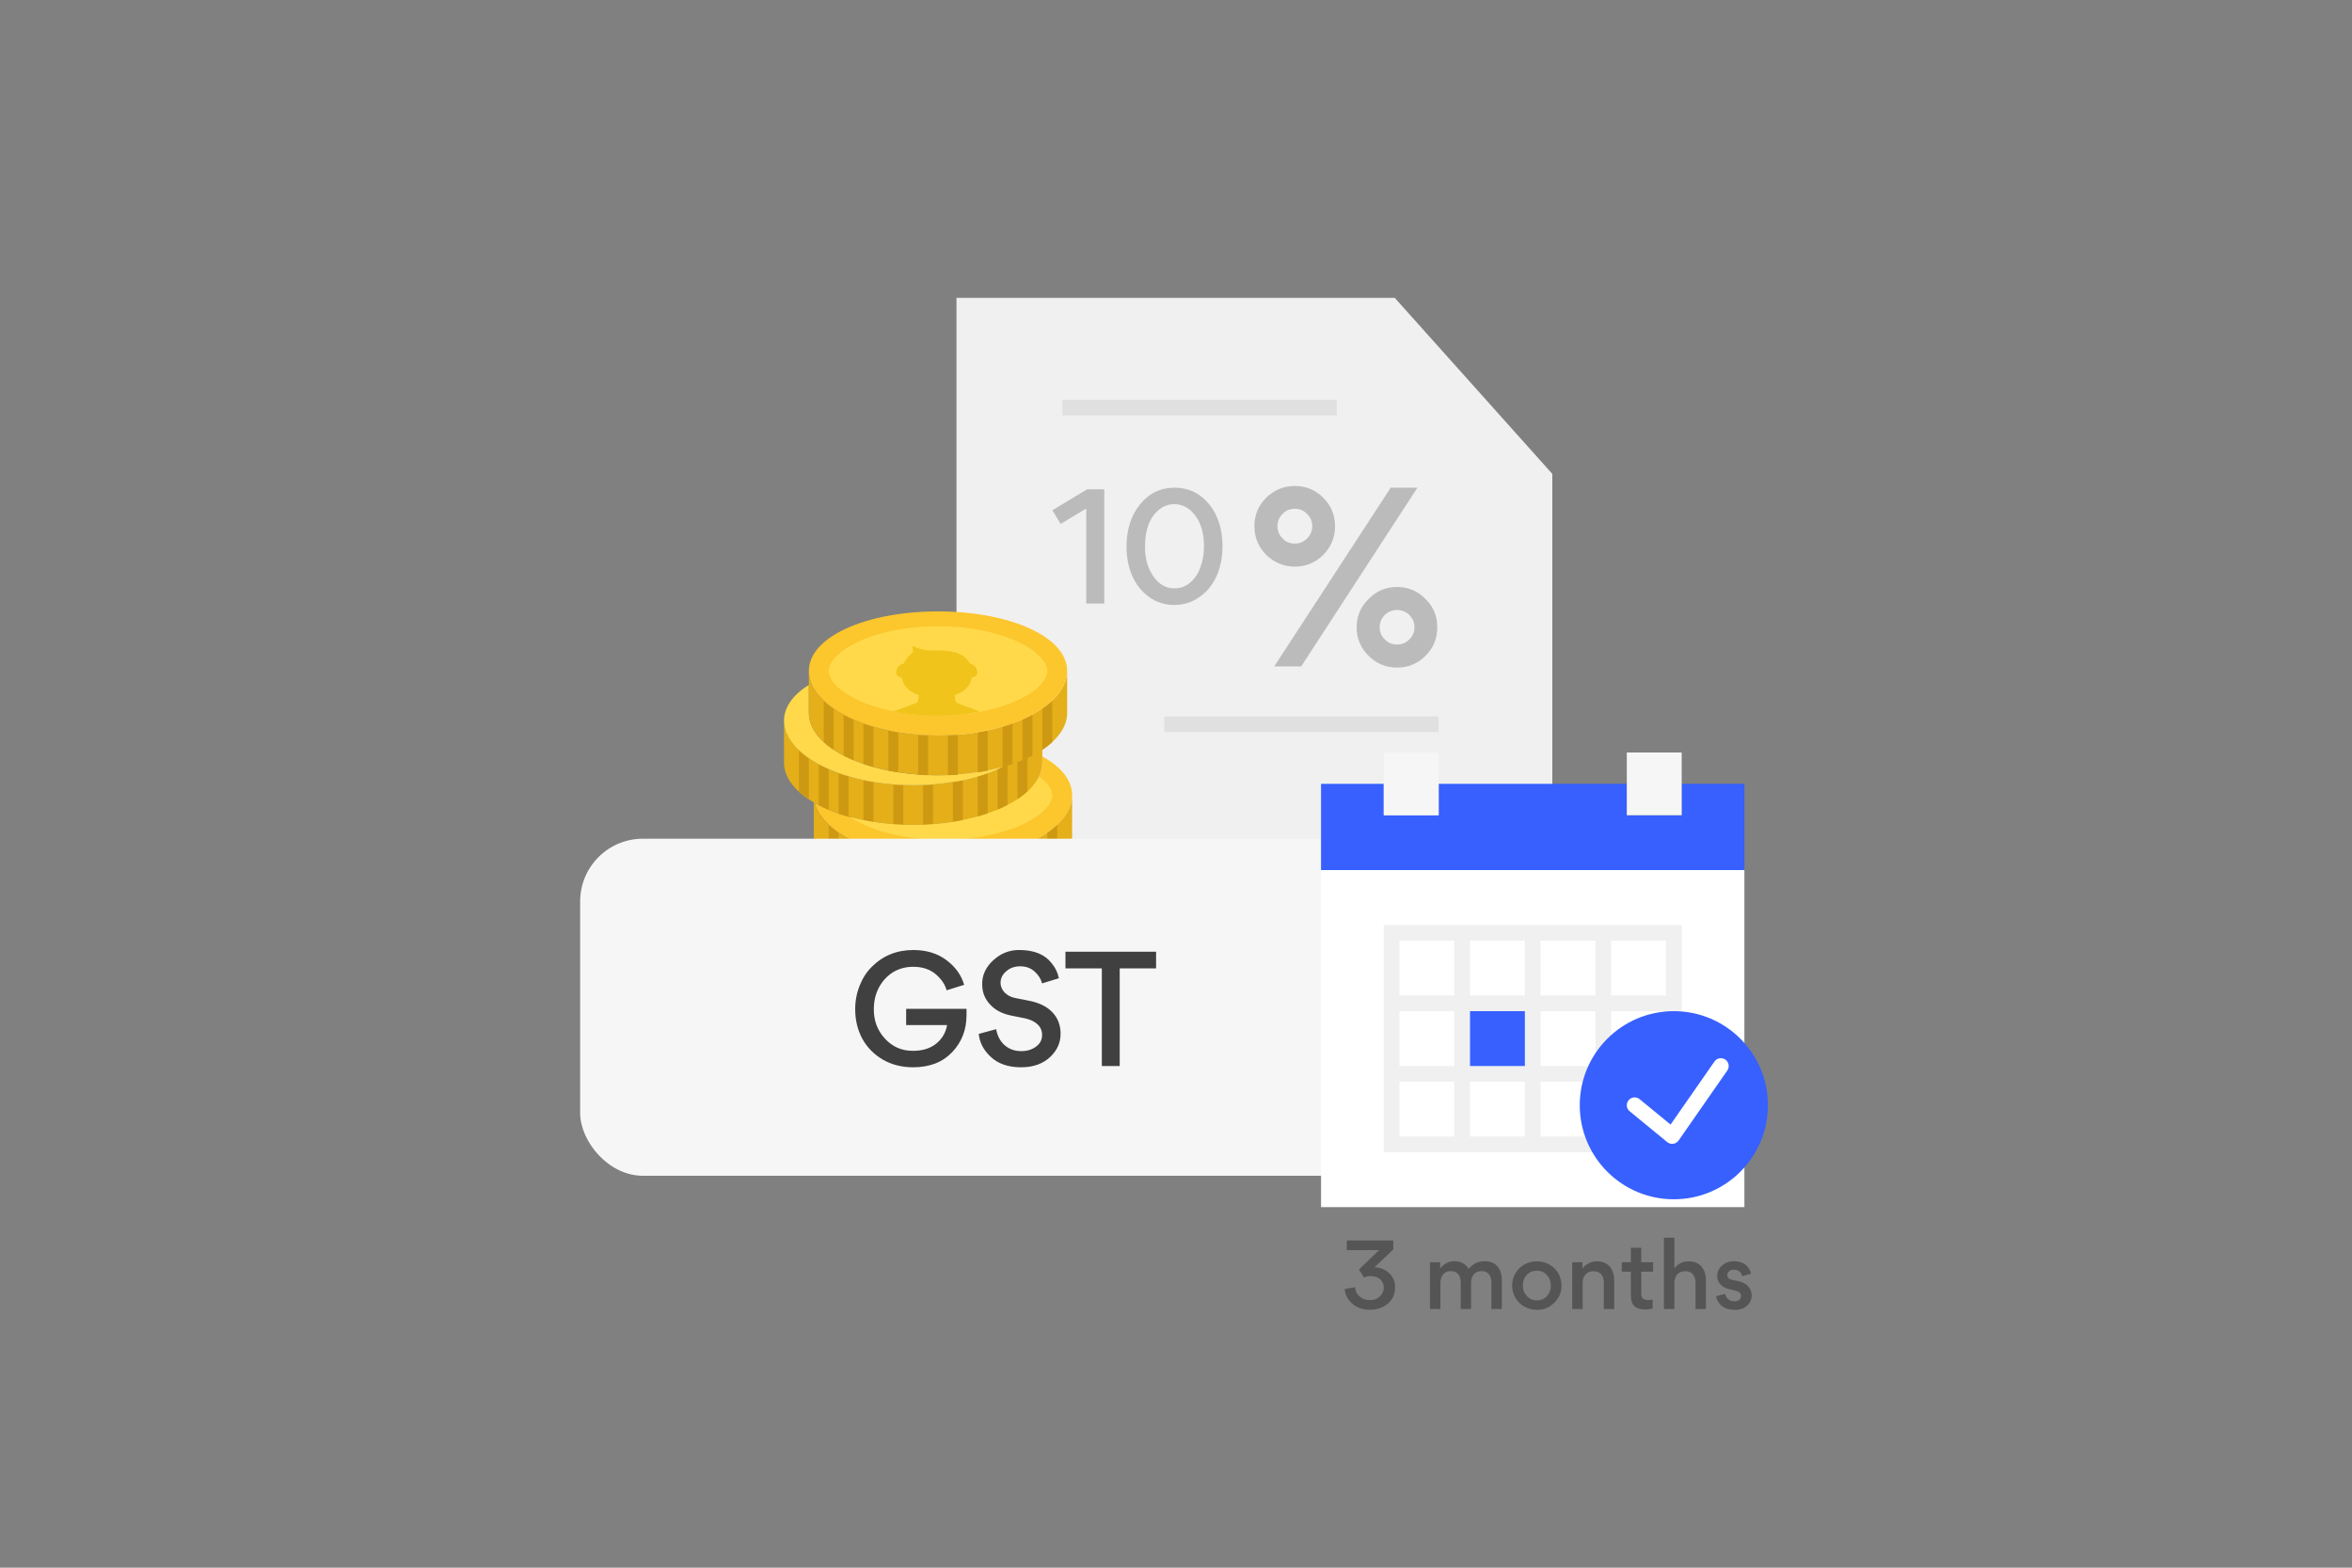
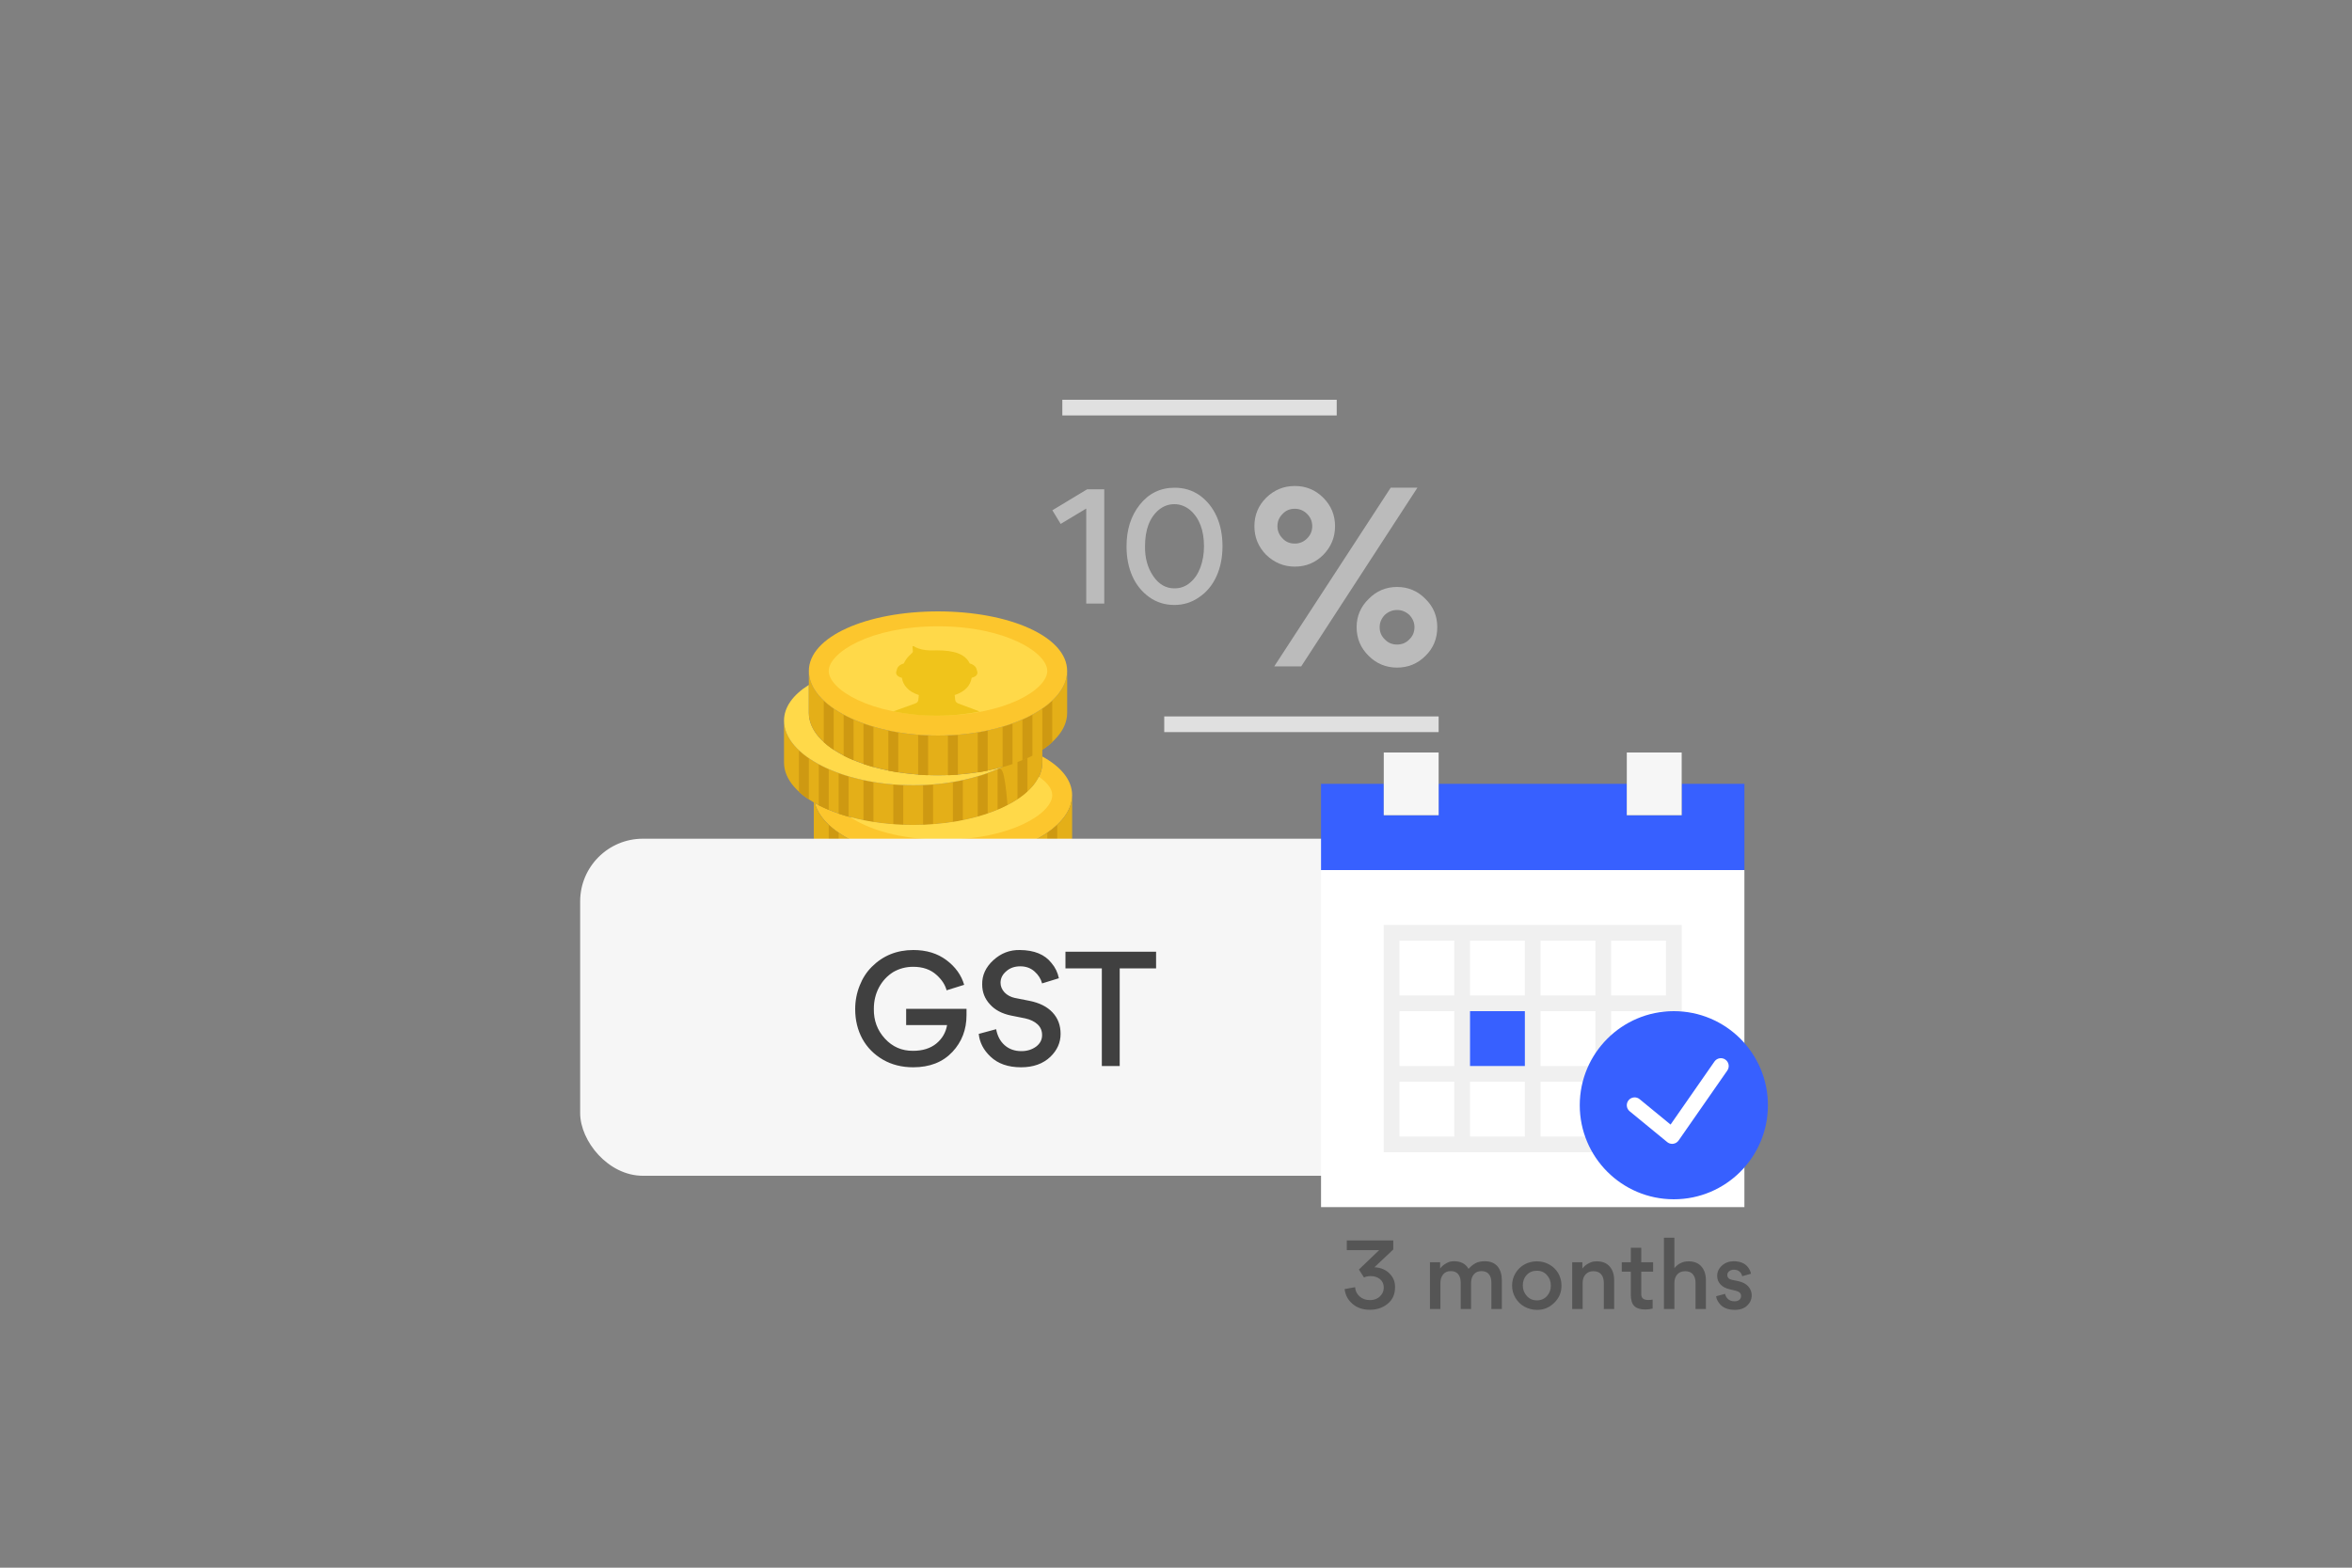
<svg xmlns="http://www.w3.org/2000/svg" width="300px" height="200px" viewBox="0 0 300 200" version="1.1">
  <rect x="0" y="0" width="300" height="200" fill="#808080" stroke="none" />
  <title>Artboard</title>
  <desc>Created with Sketch.</desc>
  <defs />
  <g id="Page-1" stroke="none" stroke-width="1" fill="none" fill-rule="evenodd">
    <g id="Artboard">
      <g id="Group-2" transform="translate(122, 38)">
-         <polygon id="Rectangle" fill="#F0F0F0" points="0 0 55.903 0 76 22.459 76 83 0 83" />
        <path d="M46.786,25.501 C47.786,26.501 48.287,27.71 48.287,29.128 C48.287,30.545 47.786,31.765 46.786,32.786 C45.785,33.786 44.576,34.287 43.159,34.287 C41.762,34.287 40.543,33.786 39.501,32.786 C38.5,31.765 38,30.545 38,29.128 C38,27.71 38.5,26.501 39.501,25.501 C40.522,24.5 41.742,24 43.159,24 C44.576,24 45.785,24.5 46.786,25.501 Z M40.533,47.012 L55.384,24.219 L58.792,24.219 L43.972,47.012 L40.533,47.012 Z M44.722,30.691 C45.16,30.253 45.379,29.732 45.379,29.128 C45.379,28.523 45.16,28.002 44.722,27.564 C44.285,27.127 43.763,26.908 43.159,26.908 C42.513,26.908 41.992,27.127 41.596,27.564 C41.158,28.002 40.939,28.523 40.939,29.128 C40.939,29.732 41.158,30.253 41.596,30.691 C41.992,31.129 42.513,31.348 43.159,31.348 C43.763,31.348 44.285,31.129 44.722,30.691 Z M61.325,42.01 C61.325,43.469 60.825,44.688 59.824,45.668 C58.824,46.668 57.615,47.169 56.197,47.169 C54.78,47.169 53.571,46.668 52.57,45.668 C51.549,44.667 51.038,43.448 51.038,42.01 C51.038,40.613 51.549,39.414 52.57,38.414 C53.571,37.392 54.78,36.882 56.197,36.882 C57.615,36.882 58.824,37.392 59.824,38.414 C60.825,39.394 61.325,40.592 61.325,42.01 Z M58.417,42.01 C58.417,41.426 58.198,40.905 57.76,40.446 C57.302,40.029 56.781,39.821 56.197,39.821 C55.613,39.821 55.092,40.029 54.634,40.446 C54.196,40.905 53.977,41.426 53.977,42.01 C53.977,42.635 54.196,43.156 54.634,43.573 C55.051,44.011 55.572,44.229 56.197,44.229 C56.822,44.229 57.344,44.011 57.76,43.573 C58.198,43.156 58.417,42.635 58.417,42.01 Z" id="%" fill="#BBBBBB" />
      </g>
      <g id="coins-(1)" transform="translate(100, 78)">
        <g id="Capa_1">
          <g id="XMLID_22_">
            <path d="M32.948,18.508 L32.948,19.292 C32.948,23.684 25.573,27.244 16.475,27.244 C11.453,27.244 6.959,26.158 3.938,24.447 C4.957,28.404 11.88,31.679 20.277,31.679 C29.374,31.679 36.75,27.835 36.75,23.443 C36.75,21.511 35.32,19.81 32.948,18.508" id="XMLID_143_" fill="#FCC62D" />
            <path d="M20.277,31.679 C11.179,31.679 3.803,27.835 3.803,23.443 L3.803,28.795 C3.803,33.187 11.179,36.748 20.277,36.748 C29.374,36.748 36.75,33.187 36.75,28.795 L36.75,23.443 C36.75,27.835 29.374,31.679 20.277,31.679" id="XMLID_142_" fill="#E4AF18" />
            <path d="M5.704,32.534 C6.078,32.875 6.502,33.202 6.971,33.513 L6.971,28.26 C6.502,27.937 6.078,27.598 5.704,27.244 L5.704,32.534 Z" id="XMLID_141_" fill="#CE9912" />
            <path d="M33.582,28.26 L33.582,33.513 C34.051,33.203 34.475,32.875 34.849,32.534 L34.849,27.244 C34.476,27.598 34.052,27.937 33.582,28.26" id="XMLID_140_" fill="#CE9912" />
            <path d="M8.238,34.252 C8.639,34.459 9.062,34.654 9.506,34.84 L9.506,29.649 C9.062,29.454 8.639,29.248 8.238,29.031 L8.238,34.252 Z" id="XMLID_139_" fill="#CE9912" />
            <path d="M31.048,34.84 C31.491,34.654 31.914,34.458 32.315,34.251 L32.315,29.031 C31.914,29.247 31.491,29.454 31.048,29.649 L31.048,34.84 Z" id="XMLID_138_" fill="#CE9912" />
            <path d="M10.773,35.319 C11.182,35.459 11.605,35.59 12.04,35.711 L12.04,30.57 C11.605,30.441 11.182,30.302 10.773,30.155 L10.773,35.319 Z" id="XMLID_137_" fill="#CE9912" />
            <path d="M28.513,35.711 C28.948,35.59 29.371,35.459 29.78,35.319 L29.78,30.155 C29.371,30.302 28.948,30.441 28.513,30.57 L28.513,35.711 Z" id="XMLID_136_" fill="#CE9912" />
            <path d="M13.941,36.167 C14.354,36.251 14.778,36.326 15.208,36.392 L15.208,31.296 C14.778,31.224 14.354,31.144 13.941,31.056 L13.941,36.167 Z" id="XMLID_135_" fill="#CE9912" />
            <path d="M25.345,36.392 C25.775,36.325 26.199,36.25 26.612,36.167 L26.612,31.055 C26.199,31.144 25.775,31.224 25.345,31.296 L25.345,36.392 Z" id="XMLID_134_" fill="#CE9912" />
            <path d="M17.742,36.684 C18.159,36.715 18.582,36.736 19.009,36.752 L19.009,31.681 C18.582,31.665 18.159,31.642 17.742,31.608 L17.742,36.684 Z" id="XMLID_133_" fill="#CE9912" />
-             <path d="M21.544,36.752 C21.971,36.736 22.394,36.716 22.811,36.685 L22.811,31.608 C22.394,31.642 21.971,31.665 21.544,31.682 L21.544,36.752 Z" id="XMLID_132_" fill="#CE9912" />
            <path d="M16.475,22.171 C7.377,22.171 0.002,18.326 0.002,13.934 L0.002,19.287 C0.002,23.679 7.377,27.24 16.475,27.24 C25.573,27.24 32.948,23.679 32.948,19.287 L32.948,13.934 C32.948,18.326 25.573,22.171 16.475,22.171" id="XMLID_131_" fill="#E4AF18" />
            <path d="M1.903,23.026 C2.276,23.367 2.7,23.694 3.17,24.005 L3.17,18.752 C2.7,18.428 2.276,18.089 1.903,17.737 L1.903,23.026 Z" id="XMLID_130_" fill="#CE9912" />
            <path d="M29.78,18.752 L29.78,24.005 C30.25,23.695 30.674,23.367 31.048,23.026 L31.048,17.736 C30.674,18.089 30.25,18.428 29.78,18.752" id="XMLID_129_" fill="#CE9912" />
            <path d="M4.437,24.743 C4.837,24.951 5.261,25.146 5.704,25.332 L5.704,20.141 C5.261,19.946 4.837,19.74 4.437,19.523 L4.437,24.743 Z" id="XMLID_128_" fill="#CE9912" />
-             <path d="M27.246,25.331 C27.69,25.146 28.113,24.951 28.513,24.743 L28.513,19.523 C28.113,19.739 27.69,19.946 27.246,20.14 L27.246,25.331 Z" id="XMLID_127_" fill="#CE9912" />
+             <path d="M27.246,25.331 C27.69,25.146 28.113,24.951 28.513,24.743 C28.113,19.739 27.69,19.946 27.246,20.14 L27.246,25.331 Z" id="XMLID_127_" fill="#CE9912" />
            <path d="M6.971,25.811 C7.381,25.951 7.803,26.081 8.238,26.203 L8.238,21.062 C7.803,20.933 7.381,20.794 6.971,20.647 L6.971,25.811 Z" id="XMLID_126_" fill="#CE9912" />
            <path d="M24.712,26.203 C25.147,26.081 25.57,25.951 25.979,25.811 L25.979,20.647 C25.57,20.794 25.147,20.933 24.712,21.062 L24.712,26.203 Z" id="XMLID_125_" fill="#CE9912" />
            <path d="M10.139,26.659 C10.553,26.743 10.976,26.818 11.406,26.884 L11.406,21.788 C10.976,21.716 10.553,21.636 10.139,21.548 L10.139,26.659 Z" id="XMLID_124_" fill="#CE9912" />
            <path d="M21.544,26.885 C21.974,26.818 22.397,26.743 22.811,26.66 L22.811,21.548 C22.397,21.636 21.974,21.716 21.544,21.788 L21.544,26.885 Z" id="XMLID_123_" fill="#CE9912" />
            <path d="M13.941,27.176 C14.358,27.207 14.781,27.229 15.208,27.244 L15.208,22.174 C14.781,22.157 14.358,22.134 13.941,22.101 L13.941,27.176 Z" id="XMLID_122_" fill="#CE9912" />
            <path d="M17.742,27.244 C18.169,27.228 18.593,27.207 19.009,27.176 L19.009,22.1 C18.593,22.134 18.169,22.156 17.742,22.174 L17.742,27.244 Z" id="XMLID_121_" fill="#CE9912" />
            <path d="M32.516,21.1 C30.819,24.62 24.285,27.244 16.475,27.244 C13.558,27.244 10.82,26.877 8.443,26.235 C10.742,27.795 14.833,29.123 20.277,29.123 C28.945,29.123 34.215,25.758 34.215,23.443 C34.215,22.67 33.62,21.85 32.516,21.1" id="XMLID_120_" fill="#FFD949" />
            <path d="M19.643,20.908 C10.545,20.908 3.17,17.348 3.17,12.956 L3.17,9.375 C1.18,10.622 0.002,12.186 0.002,13.939 C0.002,18.331 7.377,22.175 16.475,22.175 C20.856,22.175 24.833,21.283 27.784,19.868 C25.382,20.529 22.605,20.908 19.643,20.908" id="XMLID_119_" fill="#FFD949" />
            <path d="M19.643,15.835 C10.545,15.835 3.17,11.991 3.17,7.599 L3.17,12.951 C3.17,17.343 10.545,20.904 19.643,20.904 C28.741,20.904 36.116,17.343 36.116,12.951 L36.116,7.599 C36.116,11.991 28.741,15.835 19.643,15.835" id="XMLID_118_" fill="#E4AF18" />
            <path d="M5.071,16.69 C5.444,17.031 5.868,17.358 6.338,17.669 L6.338,12.416 C5.868,12.093 5.444,11.754 5.071,11.401 L5.071,16.69 Z" id="XMLID_117_" fill="#CE9912" />
            <path d="M32.948,12.416 L32.948,17.669 C33.418,17.359 33.842,17.031 34.215,16.69 L34.215,11.4 C33.842,11.754 33.418,12.093 32.948,12.416" id="XMLID_116_" fill="#CE9912" />
            <path d="M7.605,18.408 C8.005,18.615 8.429,18.81 8.872,18.996 L8.872,13.805 C8.429,13.61 8.005,13.404 7.605,13.187 L7.605,18.408 Z" id="XMLID_115_" fill="#CE9912" />
            <path d="M30.414,18.995 C30.857,18.81 31.281,18.615 31.681,18.407 L31.681,13.187 C31.281,13.403 30.857,13.61 30.414,13.805 L30.414,18.995 Z" id="XMLID_114_" fill="#CE9912" />
            <path d="M10.139,19.475 C10.549,19.615 10.971,19.746 11.406,19.867 L11.406,14.726 C10.971,14.597 10.549,14.458 10.139,14.311 L10.139,19.475 Z" id="XMLID_113_" fill="#CE9912" />
            <path d="M27.88,19.867 C28.315,19.746 28.737,19.615 29.147,19.475 L29.147,14.311 C28.737,14.458 28.315,14.597 27.88,14.726 L27.88,19.867 Z" id="XMLID_112_" fill="#CE9912" />
            <path d="M13.307,20.323 C13.721,20.407 14.144,20.482 14.574,20.548 L14.574,15.452 C14.144,15.38 13.721,15.3 13.307,15.212 L13.307,20.323 Z" id="XMLID_111_" fill="#CE9912" />
            <path d="M24.712,20.549 C25.142,20.482 25.565,20.407 25.979,20.324 L25.979,15.212 C25.565,15.3 25.142,15.38 24.712,15.452 L24.712,20.549 Z" id="XMLID_110_" fill="#CE9912" />
            <path d="M17.109,20.84 C17.526,20.872 17.949,20.893 18.376,20.908 L18.376,15.838 C17.949,15.821 17.526,15.798 17.109,15.765 L17.109,20.84 Z" id="XMLID_109_" fill="#CE9912" />
            <path d="M20.91,20.908 C21.337,20.892 21.76,20.872 22.177,20.84 L22.177,15.764 C21.76,15.798 21.337,15.821 20.91,15.838 L20.91,20.908 Z" id="XMLID_108_" fill="#CE9912" />
            <path d="M36.116,7.603 C36.116,11.995 28.741,15.84 19.643,15.84 C10.545,15.84 3.17,11.995 3.17,7.603 C3.17,3.211 10.545,0 19.643,0 C28.741,0 36.116,3.211 36.116,7.603" id="XMLID_107_" fill="#FCC62D" />
            <path d="M19.643,13.284 C10.974,13.284 5.704,9.919 5.704,7.603 C5.704,5.287 10.974,1.901 19.643,1.901 C28.312,1.901 33.582,5.287 33.582,7.603 C33.582,9.919 28.312,13.284 19.643,13.284" id="XMLID_106_" fill="#FFD949" />
            <path d="M23.939,8.464 C24.459,8.354 24.764,8.033 24.651,7.668 L24.531,7.277 C24.443,6.99 24.1,6.751 23.68,6.632 C23.109,5.411 21.651,4.969 19.487,4.969 C19.384,4.969 19.284,4.971 19.186,4.975 C18.447,5.005 17.71,4.934 17.135,4.724 C16.901,4.638 16.71,4.549 16.584,4.456 C16.527,4.414 16.389,4.441 16.389,4.494 C16.389,4.587 16.396,4.696 16.416,4.818 C16.495,5.291 16.401,5.22 15.933,5.692 C15.662,5.967 15.446,6.284 15.29,6.634 C14.872,6.753 14.531,6.992 14.443,7.278 L14.323,7.668 C14.211,8.034 14.515,8.354 15.035,8.465 C15.183,9.4 15.819,10.221 17.204,10.673 L17.128,11.33 C17.108,11.506 16.957,11.668 16.736,11.748 L13.941,12.757 C15.573,13.099 17.434,13.305 19.487,13.305 C21.512,13.305 23.349,13.104 24.964,12.772 L22.231,11.75 C22.015,11.669 21.866,11.508 21.847,11.335 L21.77,10.673 C23.156,10.221 23.791,9.399 23.939,8.464" id="XMLID_105_" fill="#F0C41B" />
          </g>
        </g>
      </g>
      <rect id="Rectangle-3" fill="#F6F6F6" x="74" y="107" width="106" height="43" rx="8" />
      <path d="M122.98,125.64 L120.74,126.34 C120.553,125.633 120.127,124.98 119.46,124.38 C118.7,123.687 117.707,123.34 116.48,123.34 C115.547,123.34 114.693,123.567 113.92,124.02 C113.16,124.5 112.56,125.147 112.12,125.96 C111.68,126.787 111.46,127.7 111.46,128.7 C111.433,130.18 111.903,131.447 112.87,132.5 C113.837,133.553 115.033,134.073 116.46,134.06 C117.673,134.06 118.66,133.753 119.42,133.14 C120.18,132.513 120.64,131.727 120.8,130.78 L115.58,130.78 L115.58,128.7 L123.28,128.7 L123.28,129.5 C123.28,131.353 122.68,132.92 121.48,134.2 C120.253,135.507 118.587,136.16 116.48,136.16 C115.04,136.16 113.76,135.84 112.64,135.2 C111.493,134.533 110.613,133.647 110,132.54 C109.387,131.407 109.08,130.14 109.08,128.74 C109.08,127.687 109.273,126.68 109.66,125.72 C110.02,124.8 110.533,124.007 111.2,123.34 C112.627,121.913 114.393,121.2 116.5,121.2 C118.167,121.2 119.573,121.63 120.72,122.49 C121.867,123.35 122.62,124.4 122.98,125.64 Z M130.24,136.16 C128.587,136.16 127.287,135.707 126.34,134.8 C125.447,133.96 124.947,132.993 124.84,131.9 L127.06,131.3 C127.22,132.167 127.58,132.847 128.14,133.34 C128.713,133.847 129.427,134.1 130.28,134.1 C131,134.1 131.627,133.907 132.16,133.52 C132.667,133.133 132.92,132.647 132.92,132.06 C132.92,131.5 132.727,131.04 132.34,130.68 C131.953,130.32 131.427,130.067 130.76,129.92 L128.96,129.56 C127.8,129.32 126.9,128.84 126.26,128.12 C125.607,127.413 125.28,126.573 125.28,125.6 C125.253,124.427 125.727,123.393 126.7,122.5 C127.673,121.607 128.8,121.173 130.08,121.2 C131.92,121.213 133.267,121.767 134.12,122.86 C134.6,123.42 134.913,124.067 135.06,124.8 L132.92,125.46 C132.773,124.887 132.453,124.38 131.96,123.94 C131.467,123.5 130.86,123.28 130.14,123.28 C129.42,123.28 128.827,123.487 128.36,123.9 C127.867,124.313 127.62,124.807 127.62,125.38 C127.62,125.82 127.787,126.227 128.12,126.6 C128.467,126.96 128.913,127.2 129.46,127.32 L131.3,127.68 C132.58,127.933 133.563,128.427 134.25,129.16 C134.937,129.893 135.28,130.807 135.28,131.9 C135.28,133.007 134.847,133.98 133.98,134.82 C133.047,135.713 131.8,136.16 130.24,136.16 Z M140.54,136 L140.54,123.54 L135.9,123.54 L135.9,121.42 L147.46,121.42 L147.46,123.54 L142.82,123.54 L142.82,136 L140.54,136 Z" id="GST" fill="#404040" />
      <g id="Group" transform="translate(168, 96)">
        <g>
          <polygon id="Shape" fill="#3760FF" points="46.5 4 46.5 8 39.5 8 39.5 4 15.5 4 15.5 8 8.5 8 8.5 4 0.5 4 0.5 15 54.5 15 54.5 4" />
          <polygon id="Shape" fill="#FFFFFF" points="8.5 15 0.5 15 0.5 58 54.5 58 54.5 15 46.5 15 39.5 15 15.5 15" />
          <path d="M37.5,22 L35.5,22 L28.5,22 L26.5,22 L19.5,22 L17.5,22 L8.5,22 L8.5,31 L8.5,33 L8.5,40 L8.5,42 L8.5,51 L17.5,51 L19.5,51 L26.5,51 L28.5,51 L35.5,51 L37.5,51 L46.5,51 L46.5,42 L46.5,40 L46.5,33 L46.5,31 L46.5,22 L37.5,22 Z M28.5,24 L35.5,24 L35.5,31 L28.5,31 L28.5,24 Z M35.5,40 L28.5,40 L28.5,33 L35.5,33 L35.5,40 Z M19.5,33 L26.5,33 L26.5,40 L19.5,40 L19.5,33 Z M19.5,24 L26.5,24 L26.5,31 L19.5,31 L19.5,24 Z M10.5,24 L17.5,24 L17.5,31 L10.5,31 L10.5,24 Z M10.5,33 L17.5,33 L17.5,40 L10.5,40 L10.5,33 Z M17.5,49 L10.5,49 L10.5,42 L17.5,42 L17.5,49 Z M26.5,49 L19.5,49 L19.5,42 L26.5,42 L26.5,49 Z M35.5,49 L28.5,49 L28.5,42 L35.5,42 L35.5,49 Z M44.5,49 L37.5,49 L37.5,42 L44.5,42 L44.5,49 Z M44.5,40 L37.5,40 L37.5,33 L44.5,33 L44.5,40 Z M37.5,31 L37.5,24 L44.5,24 L44.5,31 L37.5,31 Z" id="Shape" fill="#F0F0F0" />
          <rect id="Rectangle-path" fill="#F6F6F6" x="8.5" y="0" width="7" height="8" />
          <rect id="Rectangle-path" fill="#F6F6F6" x="39.5" y="0" width="7" height="8" />
          <rect id="Rectangle-path" fill="#3760FF" x="19.5" y="33" width="7" height="7" />
        </g>
        <g transform="translate(33, 33)">
          <circle id="Oval" fill="#3760FF" cx="12.5" cy="12" r="12" />
          <path d="M19.071,6.179 C18.616,5.863 17.994,5.975 17.679,6.429 L12.083,14.469 L8.134,11.227 C7.708,10.876 7.077,10.939 6.727,11.366 C6.376,11.793 6.438,12.423 6.866,12.773 L11.652,16.702 C11.832,16.849 12.056,16.929 12.286,16.929 C12.331,16.929 12.377,16.926 12.423,16.92 C12.699,16.881 12.947,16.73 13.107,16.501 L19.321,7.572 C19.636,7.118 19.524,6.495 19.071,6.179 Z" id="Shape" fill="#FFFFFF" />
        </g>
      </g>
      <path d="M174.724,167.096 C173.804,167.096 173.052,166.832 172.468,166.304 C171.916,165.816 171.596,165.2 171.508,164.456 L172.84,164.216 C172.88,164.688 173.068,165.076 173.404,165.38 C173.748,165.7 174.188,165.86 174.724,165.86 C175.38,165.86 175.88,165.62 176.224,165.14 C176.408,164.892 176.5,164.596 176.5,164.252 C176.5,163.812 176.34,163.456 176.02,163.184 C175.692,162.928 175.296,162.8 174.832,162.8 C174.488,162.8 174.204,162.86 173.98,162.98 L173.332,161.96 L175.912,159.488 L171.784,159.488 L171.784,158.252 L177.712,158.252 L177.712,159.404 L175.312,161.672 C176.104,161.712 176.744,161.976 177.232,162.464 C177.72,162.952 177.956,163.54 177.94,164.228 C177.94,165.132 177.616,165.84 176.968,166.352 C176.36,166.848 175.612,167.096 174.724,167.096 Z M186.316,167 L186.316,163.652 C186.316,163.188 186.21,162.824 185.998,162.56 C185.786,162.296 185.468,162.164 185.044,162.164 C184.628,162.164 184.308,162.3 184.084,162.572 C183.844,162.86 183.724,163.228 183.724,163.676 L183.724,167 L182.392,167 L182.392,161.036 L183.688,161.036 L183.688,161.84 C183.872,161.592 184.08,161.4 184.312,161.264 C184.56,161.104 184.764,161.004 184.924,160.964 C185.124,160.924 185.308,160.904 185.476,160.904 C186.332,160.904 186.944,161.228 187.312,161.876 C187.6,161.556 187.912,161.308 188.248,161.132 C188.56,160.98 188.94,160.904 189.388,160.904 C190.116,160.904 190.668,161.136 191.044,161.6 C191.388,162.04 191.56,162.612 191.56,163.316 L191.56,167 L190.228,167 L190.228,163.64 C190.228,163.176 190.122,162.814 189.91,162.554 C189.698,162.294 189.38,162.164 188.956,162.164 C188.54,162.164 188.22,162.3 187.996,162.572 C187.756,162.852 187.636,163.216 187.636,163.664 L187.636,167 L186.316,167 Z M192.868,164.012 C192.868,163.436 193.012,162.908 193.3,162.428 C193.604,161.932 193.988,161.56 194.452,161.312 C194.932,161.048 195.46,160.916 196.036,160.916 C196.596,160.916 197.116,161.048 197.596,161.312 C198.076,161.576 198.46,161.944 198.748,162.416 C199.028,162.904 199.168,163.428 199.168,163.988 C199.184,164.844 198.878,165.582 198.25,166.202 C197.622,166.822 196.88,167.124 196.024,167.108 C195.472,167.108 194.948,166.972 194.452,166.7 C193.988,166.452 193.604,166.08 193.3,165.584 C193.012,165.104 192.868,164.58 192.868,164.012 Z M194.236,163.988 C194.236,164.508 194.404,164.956 194.74,165.332 C195.076,165.708 195.508,165.896 196.036,165.896 C196.556,165.896 196.984,165.712 197.32,165.344 C197.648,164.976 197.812,164.532 197.812,164.012 C197.812,163.476 197.644,163.028 197.308,162.668 C196.988,162.3 196.56,162.116 196.024,162.116 C195.496,162.116 195.064,162.296 194.728,162.656 C194.4,163.008 194.236,163.452 194.236,163.988 Z M204.568,167 L204.568,163.664 C204.568,163.2 204.456,162.836 204.232,162.572 C204.008,162.308 203.68,162.176 203.248,162.176 C202.824,162.176 202.488,162.312 202.24,162.584 C201.992,162.856 201.868,163.22 201.868,163.676 L201.868,167 L200.536,167 L200.536,161.036 L201.832,161.036 L201.832,161.84 C202.008,161.608 202.22,161.416 202.468,161.264 C202.716,161.12 202.928,161.024 203.104,160.976 C203.304,160.936 203.488,160.916 203.656,160.916 C204.392,160.916 204.948,161.14 205.324,161.588 C205.7,162.02 205.888,162.6 205.888,163.328 L205.888,167 L204.568,167 Z M210.856,161.036 L210.856,162.236 L209.344,162.236 L209.344,165.08 C209.344,165.344 209.416,165.538 209.56,165.662 C209.704,165.786 209.936,165.848 210.256,165.848 C210.416,165.848 210.596,165.832 210.796,165.8 L210.796,166.94 C210.5,167.02 210.184,167.06 209.848,167.06 C209.232,167.06 208.772,166.916 208.468,166.628 C208.164,166.34 208.012,165.848 208.012,165.152 L208.012,162.236 L206.86,162.236 L206.86,161.036 L208.012,161.036 L208.012,159.188 L209.344,159.188 L209.344,161.036 L210.856,161.036 Z M216.268,167 L216.268,163.664 C216.268,163.2 216.156,162.836 215.932,162.572 C215.708,162.308 215.38,162.176 214.948,162.176 C214.524,162.176 214.188,162.312 213.94,162.584 C213.692,162.856 213.568,163.22 213.568,163.676 L213.568,167 L212.236,167 L212.236,157.904 L213.568,157.904 L213.568,161.792 C213.744,161.568 213.948,161.384 214.18,161.24 C214.444,161.096 214.656,161.008 214.816,160.976 C215.016,160.936 215.196,160.916 215.356,160.916 C216.092,160.916 216.648,161.14 217.024,161.588 C217.4,162.02 217.588,162.6 217.588,163.328 L217.588,167 L216.268,167 Z M221.248,167.108 C220.36,167.1 219.708,166.82 219.292,166.268 C219.052,165.956 218.92,165.656 218.896,165.368 L220.036,165.068 C220.1,165.356 220.236,165.586 220.444,165.758 C220.652,165.93 220.916,166.016 221.236,166.016 C221.5,166.016 221.706,165.954 221.854,165.83 C222.002,165.706 222.076,165.536 222.076,165.32 C222.076,164.992 221.84,164.772 221.368,164.66 L220.612,164.48 C220.1,164.36 219.708,164.15 219.436,163.85 C219.164,163.55 219.028,163.192 219.028,162.776 C219.028,162.264 219.232,161.824 219.64,161.456 C220.048,161.088 220.548,160.904 221.14,160.904 C221.98,160.912 222.592,161.176 222.976,161.696 C223.176,161.96 223.296,162.228 223.336,162.5 L222.22,162.812 C222.164,162.564 222.046,162.364 221.866,162.212 C221.686,162.06 221.444,161.984 221.14,161.984 C220.916,161.984 220.724,162.048 220.564,162.176 C220.404,162.288 220.324,162.448 220.324,162.656 C220.324,162.992 220.524,163.2 220.924,163.28 L221.74,163.448 C222.276,163.568 222.692,163.788 222.988,164.108 C223.284,164.444 223.432,164.824 223.432,165.248 C223.432,165.752 223.242,166.188 222.862,166.556 C222.482,166.924 221.944,167.108 221.248,167.108 Z" id="3-months" fill="#555555" />
      <path d="M138.55,64.88 L135.29,66.84 L134.23,65.1 L138.67,62.42 L140.85,62.42 L140.85,77 L138.55,77 L138.55,64.88 Z M152.99,76.16 C152.043,76.84 150.977,77.18 149.79,77.18 C148.59,77.18 147.523,76.847 146.59,76.18 C145.643,75.5 144.923,74.607 144.43,73.5 C143.937,72.38 143.69,71.113 143.69,69.7 C143.69,67.58 144.25,65.813 145.37,64.4 C146.517,62.947 148.003,62.22 149.83,62.22 C151.03,62.22 152.097,62.547 153.03,63.2 C153.977,63.893 154.697,64.793 155.19,65.9 C155.683,67.007 155.93,68.267 155.93,69.68 C155.93,71.08 155.683,72.34 155.19,73.46 C154.67,74.62 153.937,75.52 152.99,76.16 Z M151.79,65.06 C151.177,64.567 150.51,64.32 149.79,64.32 C149.057,64.32 148.397,64.56 147.81,65.04 C146.637,66.027 146.05,67.573 146.05,69.68 C146.023,71.16 146.37,72.43 147.09,73.49 C147.81,74.55 148.723,75.073 149.83,75.06 C150.577,75.06 151.237,74.813 151.81,74.32 C152.37,73.853 152.803,73.213 153.11,72.4 C153.417,71.56 153.57,70.66 153.57,69.7 C153.57,67.633 152.977,66.087 151.79,65.06 Z" id="10" fill="#BBBBBB" />
      <path d="M136.5,52 L169.5,52" id="Line" stroke="#E0E0E0" stroke-width="2" stroke-linecap="square" />
      <path d="M149.5,92.4 L182.5,92.4" id="Line" stroke="#E0E0E0" stroke-width="2" stroke-linecap="square" />
    </g>
  </g>
</svg>